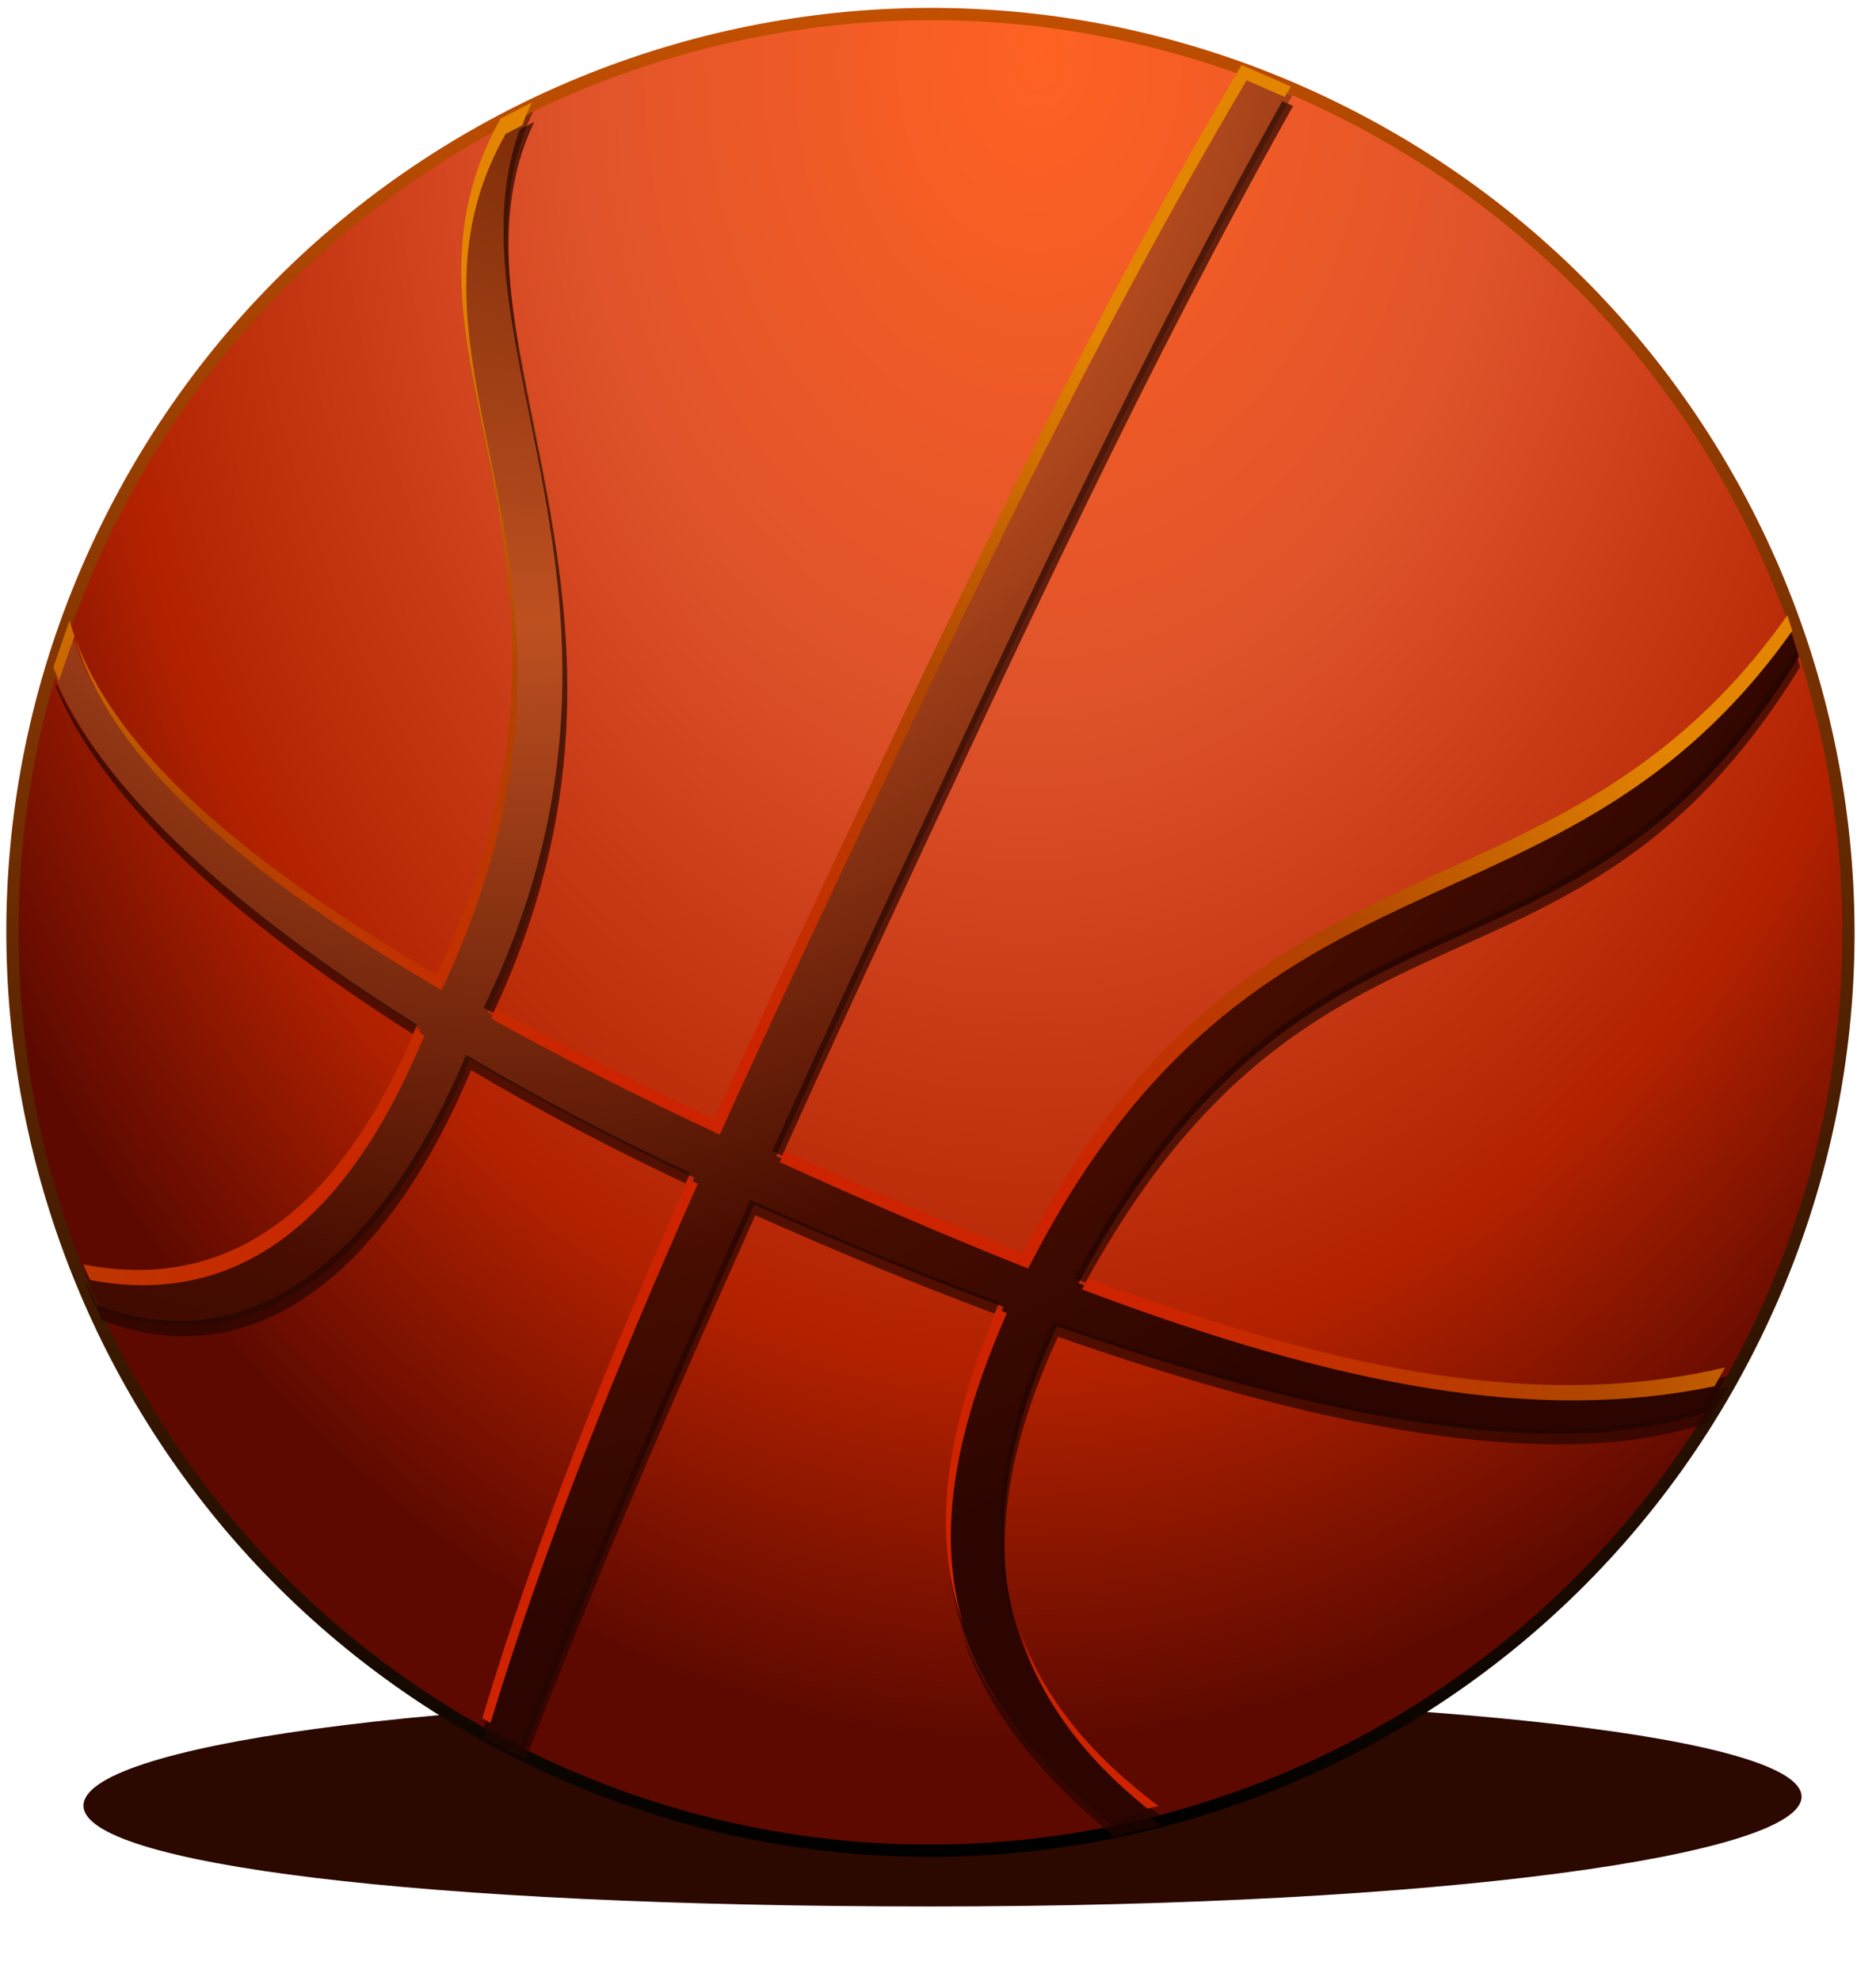
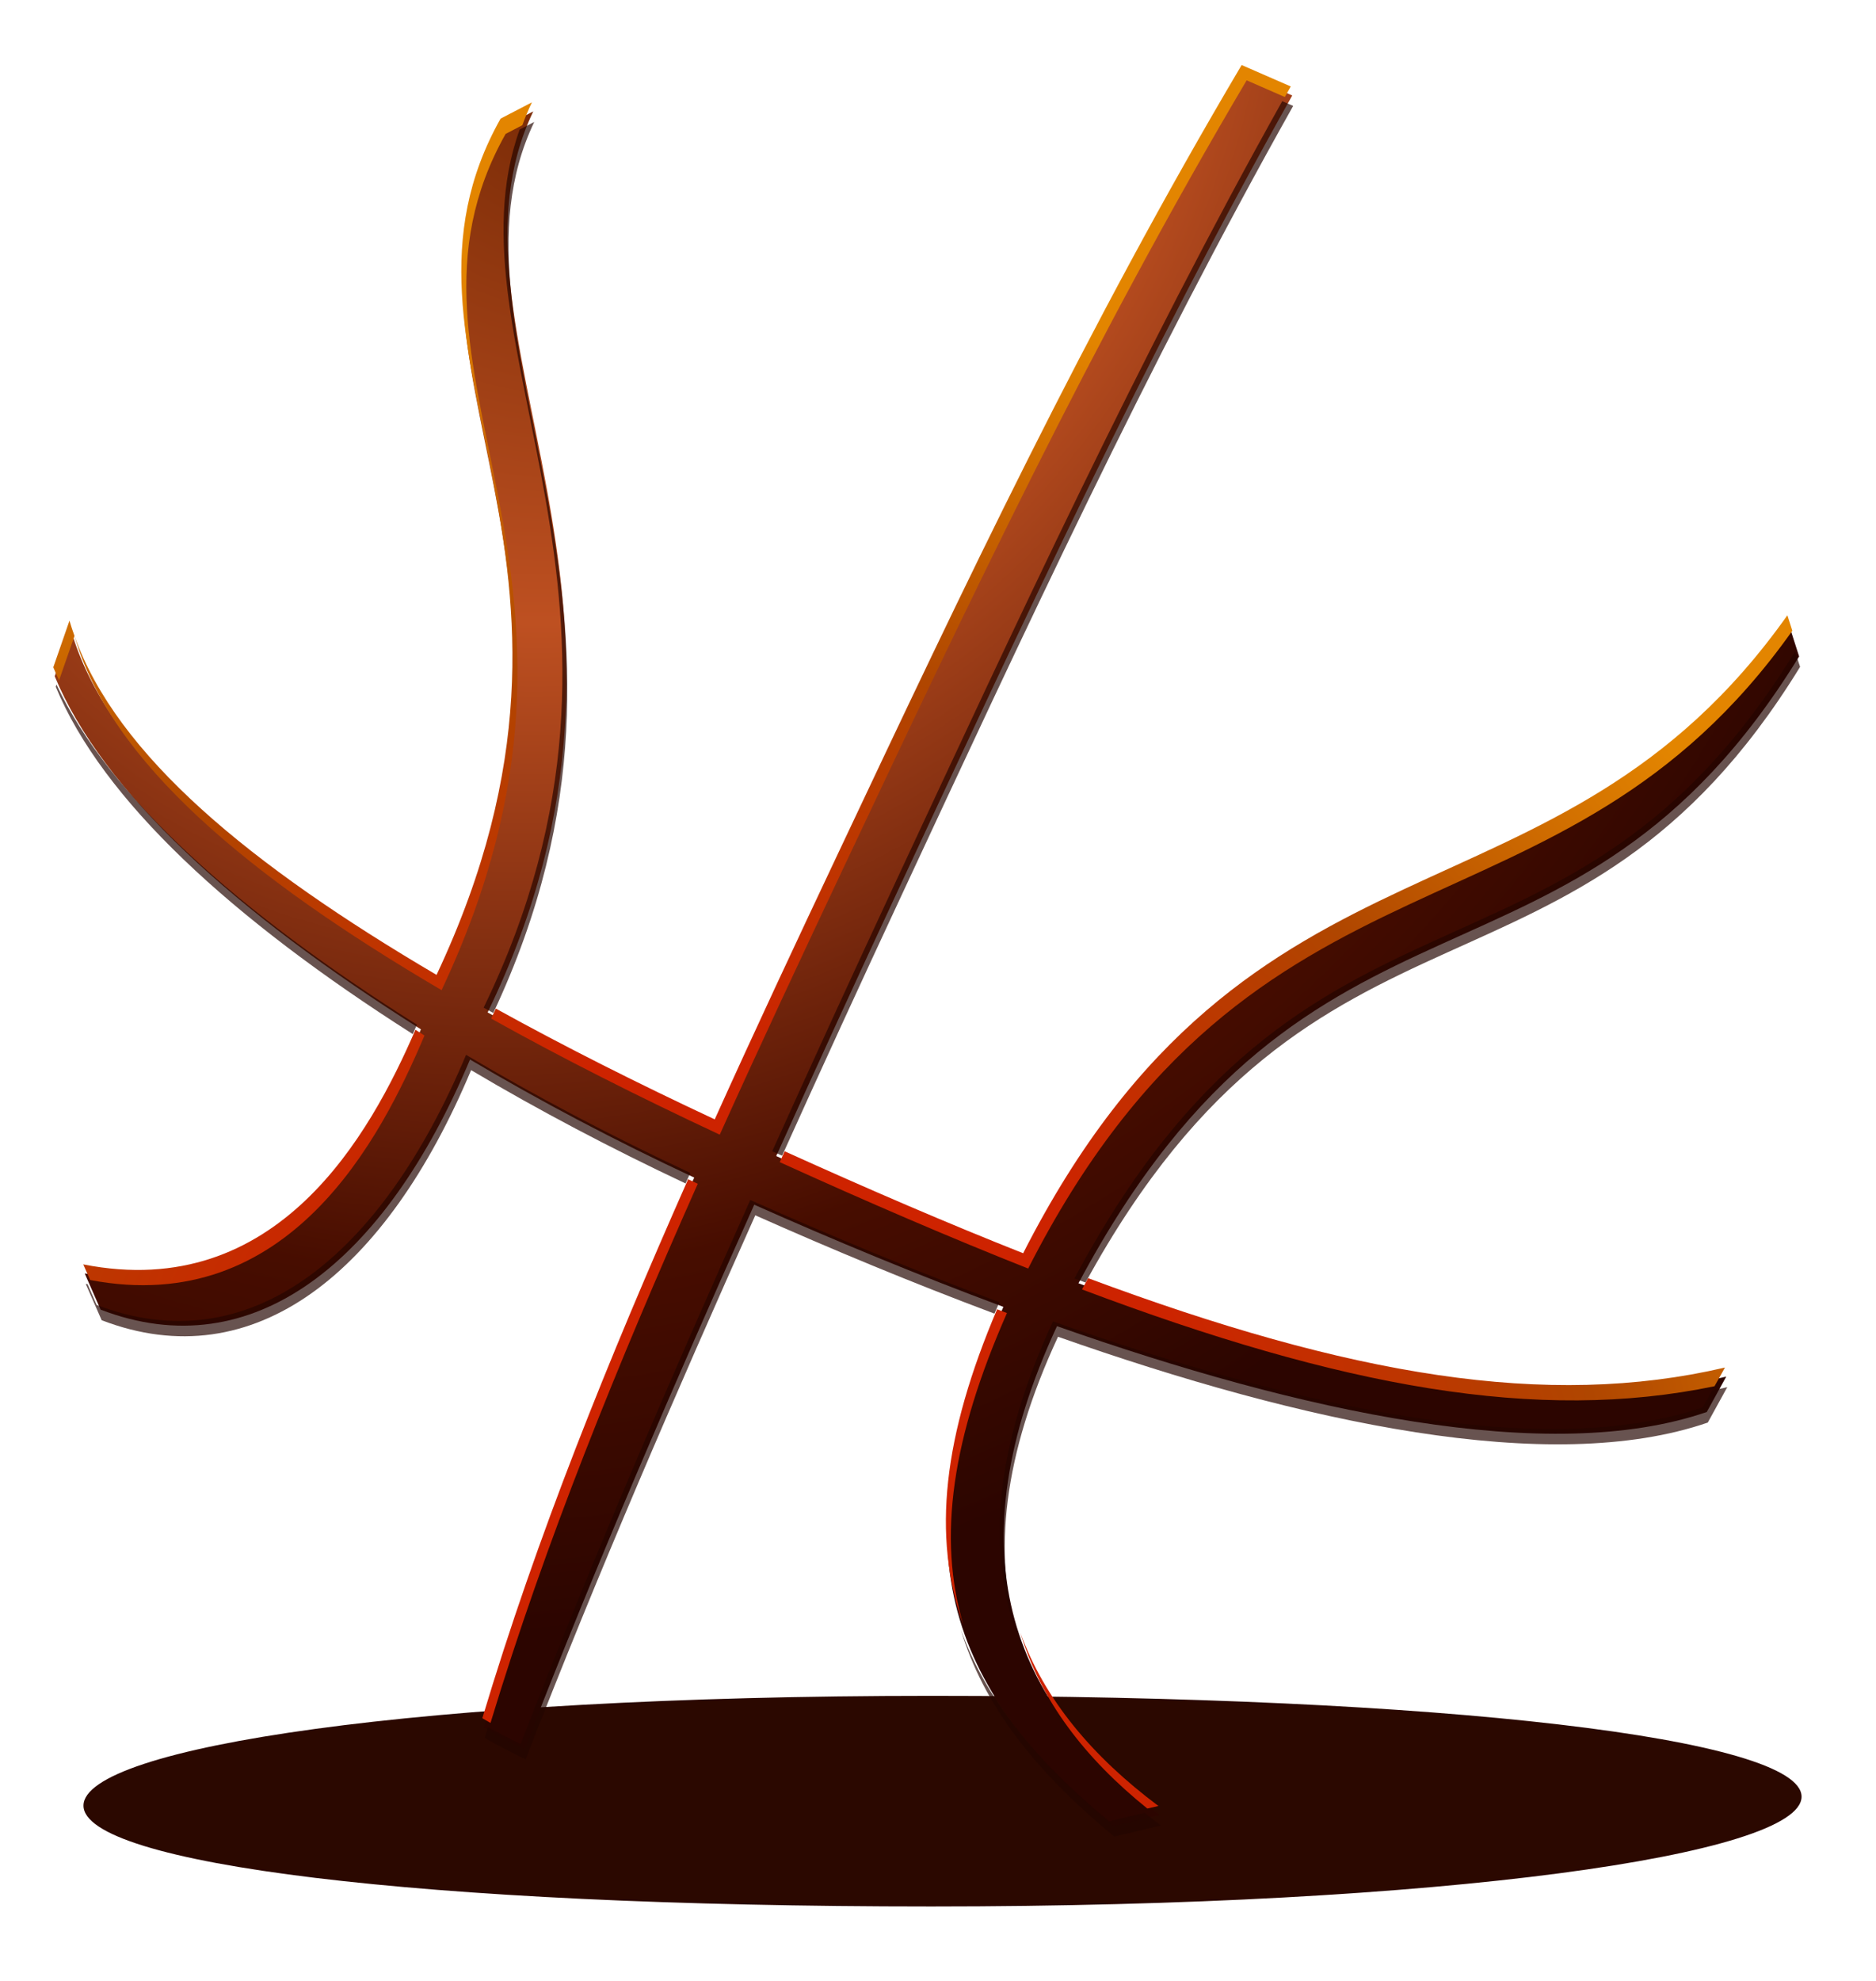
<svg xmlns="http://www.w3.org/2000/svg" id="svg2" viewBox="0 0 329.9 348.23" version="1.1">
  <defs id="defs4">
    <filter id="filter3903" color-interpolation-filters="sRGB">
      <feGaussianBlur id="feGaussianBlur3905" stdDeviation="0.797" />
    </filter>
    <filter id="filter3950" color-interpolation-filters="sRGB">
      <feGaussianBlur id="feGaussianBlur3952" stdDeviation="1.597" />
    </filter>
    <filter id="filter3958" color-interpolation-filters="sRGB">
      <feGaussianBlur id="feGaussianBlur3960" stdDeviation="0.799" />
    </filter>
    <filter id="filter4073" height="1.707" width="1.08" y="-.353" x="-.04" color-interpolation-filters="sRGB">
      <feGaussianBlur id="feGaussianBlur4075" stdDeviation="5.453" />
    </filter>
    <filter id="filter4089" color-interpolation-filters="sRGB">
      <feGaussianBlur id="feGaussianBlur4091" stdDeviation="0.484" />
    </filter>
    <radialGradient id="radialGradient4101" gradientUnits="userSpaceOnUse" cy="166.66" cx="313.4" gradientTransform="matrix(-1.235 .583 -.797 -1.691 865.6 508.28)" r="158.51">
      <stop id="stop4026" stop-color="#ff6222" offset="0" />
      <stop id="stop4028" stop-color="#df532b" offset=".387" />
      <stop id="stop4030" stop-color="#b12100" offset=".781" />
      <stop id="stop4032" stop-color="#5d0900" offset="1" />
    </radialGradient>
    <linearGradient id="linearGradient4103" y2="378.6" gradientUnits="userSpaceOnUse" x2="478.16" gradientTransform="matrix(1.025 0 0 1.025 -13.33 307.95)" y1="106.76" x1="318.55">
      <stop id="stop3770" stop-color="#c14f00" offset="0" />
      <stop id="stop3772" offset="1" />
    </linearGradient>
    <radialGradient id="radialGradient4105" gradientUnits="userSpaceOnUse" cy="123.83" cx="271.82" gradientTransform="matrix(.157 1.833 -1.546 .132 420.75 -391.29)" r="161.37">
      <stop id="stop4016" stop-color="#692200" offset="0" />
      <stop id="stop4018" stop-color="#be5021" offset=".387" />
      <stop id="stop4020" stop-color="#470d00" offset=".781" />
      <stop id="stop4022" stop-color="#2c0500" offset="1" />
    </radialGradient>
    <radialGradient id="radialGradient4107" gradientUnits="userSpaceOnUse" cy="666.2" cx="418.26" gradientTransform="matrix(.756 -1.09 1.178 .817 -682.45 578.32)" r="161.37">
      <stop id="stop3758" stop-color="#d02300" offset="0" />
      <stop id="stop3766" stop-color="#cd2300" offset=".387" />
      <stop id="stop3764" stop-color="#b04600" offset=".699" />
      <stop id="stop3760" stop-color="#e38500" offset="1" />
    </radialGradient>
  </defs>
  <g id="layer1" transform="translate(-639.31 -413.15)">
    <g id="g4093">
      <path id="path4034" filter="url(#filter4073)" d="m956.12 728.99c0 10.225-62.868 19.301-153.03 19.301-90.165 0-149.1-7.503-149.1-17.728 0-10.225 58.935-19.301 149.1-19.301s153.03 7.503 153.03 17.728z" fill="#2b0800" />
      <g id="g4000" transform="matrix(.893 .451 -.451 .893 697.92 -97.946)">
-         <path id="path2985" d="m559.19 554.94c0 89.102-72.231 161.33-161.33 161.33-89.102 0-161.33-72.231-161.33-161.33 0-89.102 72.231-161.33 161.33-161.33 89.102 0 161.33 72.231 161.33 161.33z" filter="url(#filter4089)" stroke="url(#linearGradient4103)" stroke-width="2.152" fill="url(#radialGradient4101)" />
        <path id="path3843" filter="url(#filter3958)" d="m388.33 86.736-9.406 0.531c-3.608 53.755-2.239 103.75-0.858 155.55 0.458 17.172 0.963 34.416 1.719 51.594-15.416 0.473-30.605 0.503-45.062-0.094-1.312-80.951-63.29-102.47-64.215-144.94l-3.625 5.031c-2.166 47.93 55.522 57.662 57.809 139.38-39.575-2.523-70.086-9.636-85.681-26.486l1.16 8.594c16.569 14.275 46.783 22.72 85.427 26.361 1.328 19.618 1.116 55.252-33.418 64.925l5.359 4.422c28.555-2.88 40.868-29.982 38.153-68.503 14.364 0.981 29.383 1.227 44.531 0.75 1.763 35.387 4.529 69.298 10.515 102.91 2.706 0.177 5.412 0.186 8.118 0.139-3.47-35.644-5.416-68.779-7.07-103.55 15.161-0.743 31.193-1.917 47.188-3.719 2.314 43.527 18.667 63.79 58.344 72.719l6.444-5.41c-32.647-5.764-53.393-25.103-54.851-68.528 45.13-5.863 88.369-17.06 108.75-38.031l0.254-7.094c-25.001 20.922-59.067 31.319-109.03 36.688 1.89-87.193 57.087-79.393 63.417-155.42l-4.156-4.219c-10.448 69.826-69.066 72.37-69.354 160.64-14.541 1.322-30.282 2.291-47.406 3-0.761-17.136-1.413-34.402-1.969-52.062-1.585-50.391-3.407-102.95-1.08-155.17z" fill="url(#radialGradient4105)" transform="translate(0 308.27)" />
        <path id="path3886" filter="url(#filter3903)" d="m389.31 396.57-2.094 0.125c-2.185 51.52-0.377 103.35 1.188 153.06 0.556 17.661 1.208 34.927 1.969 52.062 0.65-0.027 1.261-0.066 1.906-0.094-0.721-16.452-1.342-33.024-1.875-49.969-1.585-50.391-3.421-102.97-1.094-155.19zm121.97 45.812c-6.33 76.031-61.516 68.244-63.406 155.44 0.704-0.076 1.365-0.172 2.062-0.25 2.787-84.804 57.069-77.82 63.344-153.19l-2-2zm-239.78 16.844-1.688 2.344c4.856 39.669 62.64 62.463 63.906 140.59 0.644 0.027 1.291 0.038 1.938 0.062-2.265-79.351-63.239-100.88-64.156-143zm287.41 103.91c-0.701 0.587-1.409 1.148-2.125 1.719l-0.125 3.375c-20.381 20.971-63.62 32.169-108.75 38.031 0.82 24.426 7.726 41.226 19.438 52.281-10.499-11.048-16.665-27.279-17.438-50.281 45.13-5.863 88.369-17.06 108.75-38.031l0.25-7.094zm-317.81 22.188 0.062 0.406c16.293 14.037 45.807 22.449 83.531 26.188-0.036-0.605-0.055-1.234-0.094-1.812-37.181-3.504-66.571-11.471-83.5-24.781zm196.88 22.156c-15.995 1.802-32.026 2.975-47.188 3.719 1.654 34.776 3.593 67.887 7.062 103.53-2.155 0.037-4.314 0.028-6.469-0.062 0.113 0.646 0.229 1.292 0.344 1.938 2.706 0.177 5.419 0.171 8.125 0.125-3.47-35.644-5.408-68.755-7.062-103.53 14.569-0.714 29.941-1.846 45.312-3.531-0.048-0.73-0.086-1.444-0.125-2.188zm-103.28 3.469c2.715 38.521-9.601 65.62-38.156 68.5l-3.062-2.531c-0.105 0.03-0.207 0.064-0.312 0.094l5.375 4.438c28.555-2.88 40.871-29.979 38.156-68.5 13.762 0.94 28.123 1.18 42.625 0.781-0.035-0.68-0.06-1.35-0.094-2.031-15.148 0.477-30.168 0.231-44.531-0.75zm123.19 50.969c9.265 9.815 22.454 16.234 40.438 20.281l6.438-5.438c-1.203-0.212-2.392-0.438-3.562-0.688l-4.875 4.125c-16.734-3.765-29.305-9.588-38.438-18.281z" fill="#240500" fill-opacity=".687" />
        <path id="path3915" filter="url(#filter3950)" d="m387.39 393.71-9.406 0.531c-3.608 53.755-2.257 103.74-0.875 155.53 0.458 17.172 0.963 34.416 1.719 51.594-14.733 0.452-29.246 0.486-43.125-0.031 0.018 0.646 0.052 1.284 0.062 1.938 14.458 0.597 29.647 0.566 45.062 0.094-0.756-17.178-1.261-34.422-1.719-51.594-1.382-51.794-2.733-101.78 0.875-155.53l7.312-0.406c0.03-0.709 0.062-1.416 0.094-2.125zm119.81 43.594c-10.448 69.826-69.087 72.353-69.375 160.62-13.991 1.272-29.124 2.205-45.5 2.906 0.03 0.695 0.063 1.399 0.094 2.094 17.124-0.709 32.865-1.678 47.406-3 0.288-88.259 58.915-90.798 69.375-160.59l-2-2.031zm-237.62 19.031-3.625 5.031c-2.166 47.93 55.494 57.662 57.781 139.38-37.926-2.418-67.498-9.059-83.625-24.438 15.604 16.827 46.075 23.916 85.625 26.438-2.287-81.713-59.948-91.445-57.781-139.38l1.938-2.688c-0.173-1.422-0.281-2.875-0.312-4.344zm287.41 103.91c-24.65 20.628-58.173 31.004-107 36.438-0.025 0.752-0.046 1.484-0.062 2.25 48.553-5.217 82.109-15.183 106.91-34.938l0.156-3.75zm-318.91 14.031 1.156 8.594c0.628 0.541 1.271 1.07 1.938 1.594l-1.094-8.188c-0.69-0.659-1.36-1.308-2-2zm201.94 34.312c-0.614 0.069-1.23 0.12-1.844 0.188 1.567 23.99 7.627 40.712 19.781 52.281-11.176-11.839-16.672-28.67-17.938-52.469zm-115.25 2.438c1.174 19.919-0.007 53.735-33.531 63.125l2.312 1.906c34.218-9.802 34.418-45.286 33.094-64.844-0.635-0.06-1.244-0.125-1.875-0.188zm56.5 1.781c-0.628 0.02-1.248 0.045-1.875 0.062 1.768 34.641 4.537 67.883 10.406 100.84 0.551 0.036 1.105 0.071 1.656 0.094-5.753-32.99-8.458-66.284-10.188-101zm86.156 44.844c8.598 9.056 20.088 14.593 33.875 17.531l1.531-1.281c-14.283-2.522-26.298-7.651-35.406-16.25z" fill="url(#radialGradient4107)" />
      </g>
    </g>
  </g>
</svg>